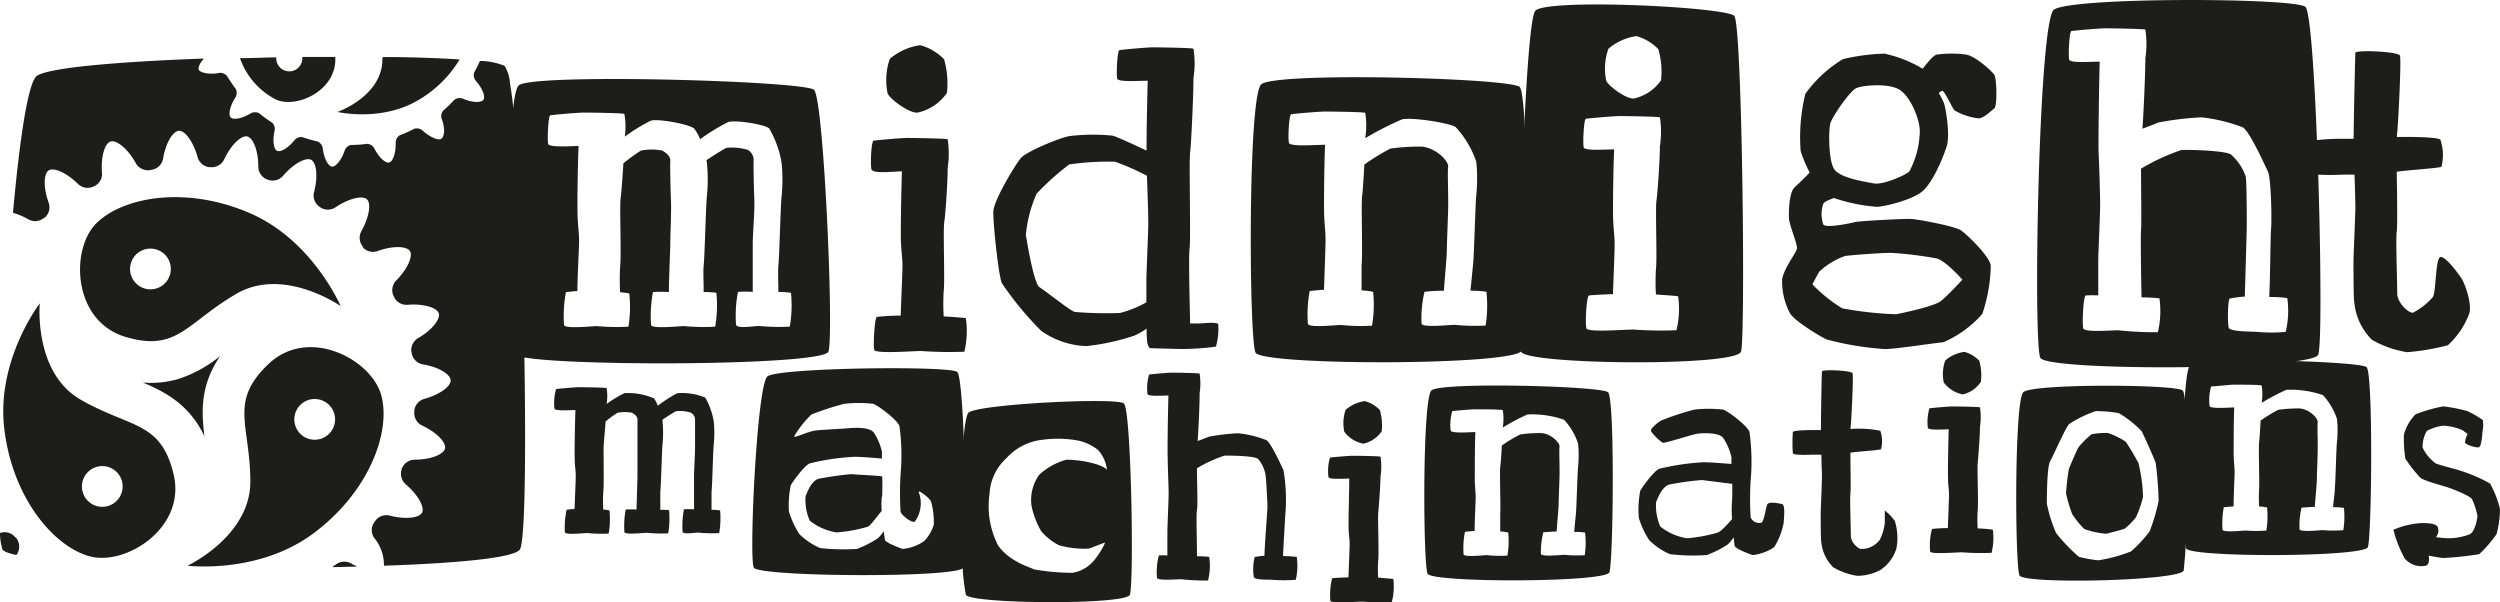
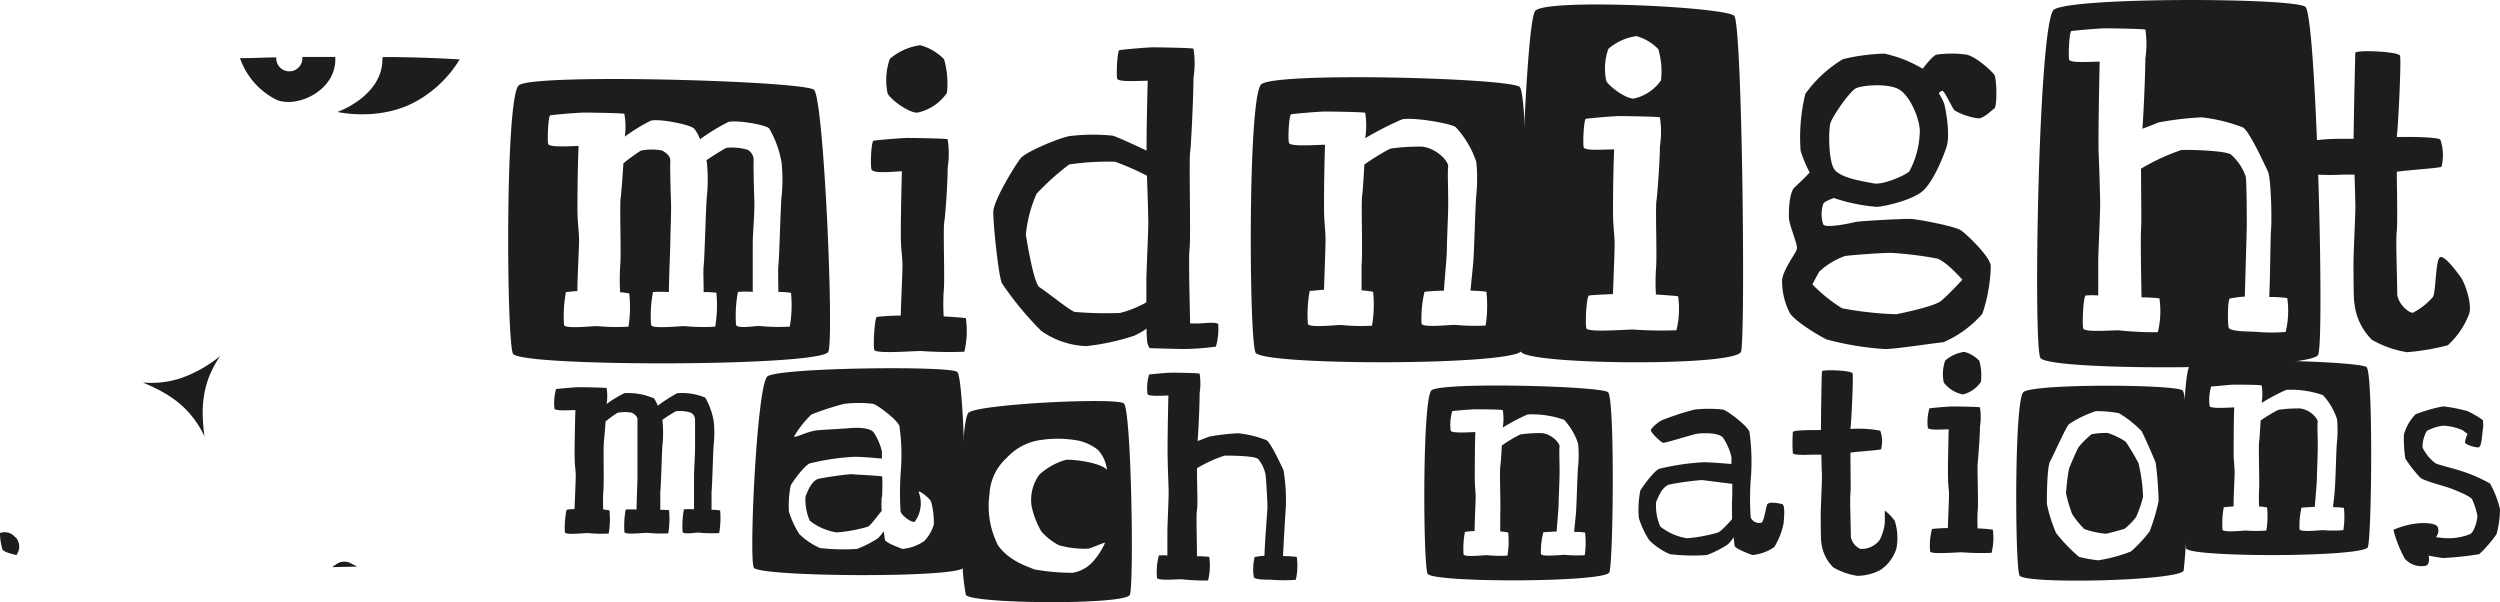
<svg xmlns="http://www.w3.org/2000/svg" viewBox="0 0 314.25 75.73">
  <defs>
    <style>.cls-1{fill:#1d1d1b;}</style>
  </defs>
  <g id="Layer_2" data-name="Layer 2">
    <g id="Layer_1-2" data-name="Layer 1">
      <path class="cls-1" d="M121.41,40c-.14-.05-1.46-.15-2.79-.23a27.58,27.58,0,0,1,0-3.15c.17-1.32-.09-7.69.07-8.67s.44-5.15.43-6.83a11.88,11.88,0,0,0,0-3.62c-.26-.1-4.42-.16-5.08-.16s-3.7.26-4.21.34c-.32,0-.44,3-.29,3.59s2.55.31,3.83.26c-.08,2.57-.18,7.85-.12,8.94.07,1.44.19,2,.19,3,0,.84-.17,4.45-.22,6.2-1.35,0-2.73.12-3,.17s-.48,3.56-.33,4.13,5.37.1,6,.16a49.93,49.93,0,0,0,5.33.08A11.32,11.32,0,0,0,121.41,40Z" />
      <path class="cls-1" d="M250.69,9.41c-.3-.47-2.38-2.35-3.51-2.54a13.16,13.16,0,0,0-3.76,0c-.41.11-1.2,1.07-1.74,1.77a16,16,0,0,0-4.81-1.9,25.3,25.3,0,0,0-5.2.69,15.82,15.82,0,0,0-4.74,4.37,23,23,0,0,0-.59,7.17,16.64,16.64,0,0,0,1.14,2.72c-.57.59-1.44,1.45-1.88,1.84-.69.6-.77,2.93-.73,3.87s1.12,3.32,1,3.88-1.65,2.45-1.86,3.87a8.67,8.67,0,0,0,.94,4.13c.39.9,3.58,2.89,4.69,3.4a37.88,37.88,0,0,0,7.33,1.2c1.24,0,6.62-.82,7.31-.86a13.66,13.66,0,0,0,4.9-3.57,20,20,0,0,0,1.06-6c0-1.09-3-4-3.77-4.51s-5.37-1.38-6.28-1.42-6.5.26-7,.39-3.63.82-4,.31a4,4,0,0,1,0-2.61c.11-.24.8-.53,1.33-.72A22,22,0,0,0,235.93,26c1.17-.07,4.52-.9,5.77-2s2.54-4.14,3-5.6-.13-4.86-.35-5.46a10.21,10.21,0,0,0-.64-1.23c.15-.17.33-.32.47-.28.3.08,1.21,2.15,1.51,2.45a8,8,0,0,0,3,1c.69,0,1.63-1,2-1.25S251,9.89,250.69,9.41ZM231.92,32.18c.87-.13,5-.43,5.9-.39a47.13,47.13,0,0,1,5.68.71c1.19.39,3.17,2.66,3.17,2.66s-1.84,2-2.7,2.68-4.78,1.49-5.59,1.66a43.65,43.65,0,0,1-6.83-.75,19.26,19.26,0,0,1-3.73-3s.5-1,.88-1.62A9.23,9.23,0,0,1,231.92,32.18ZM240,21.55c-.52.5-3.32,1.73-4.48,1.5s-4.3-.66-5-1.85-.67-4.86-.45-5.68,2.43-4.06,3.26-4.44,4.13-.65,5.46.21,2.45,3.5,2.53,5.09A11.08,11.08,0,0,1,240,21.55Z" />
      <path class="cls-1" d="M309.38,34.94c-.4-.57-1.89-2.64-2.58-2.64s-.57,4.48-1,5.05a8.49,8.49,0,0,1-2.47,1.95c-.46.12-1.9-1.06-2-2.35,0-2-.2-6.78-.06-7.84.1-.77.05-4.41,0-7.52,1-.18,5.34-.45,5.62-.63a5.92,5.92,0,0,0-.14-3.41c-.3-.3-3.47-.38-5.46-.32,0-.09,0-.18,0-.23.16-1,.57-9.47.39-10s-5.53-.76-5.62-.36c0,.24-.18,7.14-.21,10.81l-1.34,0a26.92,26.92,0,0,0-3.36.17c-.3.05-.5.12-.51.21a27.63,27.63,0,0,0,0,3.86c0,.13.29.21.67.26a27.39,27.39,0,0,0,3.12,0l1.53,0c.06,1.62.11,3.46.11,4.11,0,1-.25,6.26-.24,7.06s0,4.69.12,5a7.6,7.6,0,0,0,2.21,4.6,13,13,0,0,0,4.42,1.55,29.34,29.34,0,0,0,5.11-.87,10.21,10.21,0,0,0,2.7-4C310.76,38.06,309.78,35.52,309.38,34.94Z" />
      <path class="cls-1" d="M90.52,64.16a7.85,7.85,0,0,0-1.08-.08c0-.9,0-1.82,0-2.23.1-.91.19-5.32.28-6a14.49,14.49,0,0,0,0-2.87,9,9,0,0,0-1.07-3,7.47,7.47,0,0,0-3.53-.55A18.46,18.46,0,0,0,82.68,51a3.81,3.81,0,0,0-.47-.92,8.14,8.14,0,0,0-3.73-.66,15.45,15.45,0,0,0-2.23,1.36,6.14,6.14,0,0,0,0-2c-.17-.07-3-.11-3.47-.11s-2.53.18-2.88.24a6.13,6.13,0,0,0-.2,2.45c.08.31,1.75.21,2.63.18-.06,1.75-.13,5.36-.09,6.11,0,1,.13,1.37.13,2.08s-.11,3.08-.15,4.26c-.47,0-.88.07-1,.09A11.12,11.12,0,0,0,71,66.9c.08.4,2.62.07,2.92.11a17.24,17.24,0,0,0,2.59.06,10.52,10.52,0,0,0,.1-2.91,5.23,5.23,0,0,0-.78-.11,20.18,20.18,0,0,1,0-2.2c.12-.91,0-5.26.06-5.93,0-.36.16-1.72.23-2.94a13.34,13.34,0,0,1,1.5-1.09,4.8,4.8,0,0,1,1.85,0c.17.13.68.37.66.87,0,.21,0,2.45,0,3.43s0,2.83,0,3.54-.09,3.16-.12,4.32a10.29,10.29,0,0,0-1.36,0,11.17,11.17,0,0,0-.16,2.83c.07.39,2.61.06,2.91.1a17.34,17.34,0,0,0,2.6.06,11.34,11.34,0,0,0,.1-2.91A8.08,8.08,0,0,0,83,64.09c0-.9,0-1.83,0-2.24.1-.91.2-5.32.28-6a14.49,14.49,0,0,0,0-2.87c0-.06,0-.15,0-.23.69-.47,1.54-1,1.7-1.06a4.47,4.47,0,0,1,1.85.18,1,1,0,0,1,.54.87c0,.21,0,2.45,0,3.43s-.13,3-.13,3.65,0,3.12,0,4.2a10.71,10.71,0,0,0-1.27,0,11.12,11.12,0,0,0-.17,2.82c.07.4,1.72.07,2,.11a17.34,17.34,0,0,0,2.6.06A10.92,10.92,0,0,0,90.52,64.16Z" />
      <path class="cls-1" d="M163,70a16.56,16.56,0,0,0-1.73-.1c.09-1.65.28-5.18.34-5.8a22.77,22.77,0,0,0-.27-5c-.28-.55-1.57-3.44-2.16-3.78a13.81,13.81,0,0,0-3.53-.86,27.36,27.36,0,0,0-3.72.44c-.19.09-.84.33-1.39.54.1-1.24.27-4.78.25-6a7.94,7.94,0,0,0,0-2.48c-.18-.07-3-.12-3.47-.12s-2.53.18-2.88.24a6,6,0,0,0-.2,2.45c.08.31,1.75.21,2.63.18-.06,2.12-.14,7.08-.09,7.86,0,1,.12,3.72.12,4.43s-.16,4.27-.16,4.82c0,.28,0,1.67,0,3a7.67,7.67,0,0,0-1.07,0,7.89,7.89,0,0,0-.23,2.82c.1.4,2.69.14,3.1.18a28.2,28.2,0,0,0,3.31.15A7.65,7.65,0,0,0,152,70a13.24,13.24,0,0,0-1.54-.08c0-2.16-.12-5.23,0-5.82s0-3.1,0-5.24a16.93,16.93,0,0,1,3.46-1.59c.62,0,3.76,0,4.23.43a4.22,4.22,0,0,1,.93,2c.08.51.24,3.54.24,4s-.33,4.37-.38,6.16a9.15,9.15,0,0,0-1.23.16,6.47,6.47,0,0,0-.11,2.51c.1.39,1.87.32,2.28.35a19.76,19.76,0,0,0,3,0A7.7,7.7,0,0,0,163,70Z" />
-       <path class="cls-1" d="M173.45,51.54a4.15,4.15,0,0,0-1.89-1.12,4.63,4.63,0,0,0-2.41,1.09,5.09,5.09,0,0,0-.17,2.76,3.9,3.9,0,0,0,2.39,1.5,3.82,3.82,0,0,0,2.31-1.55A7.13,7.13,0,0,0,173.45,51.54Zm1.69,21.23c-.09,0-1-.1-1.9-.16a15.43,15.43,0,0,1,0-2.15c.11-.9-.06-5.26,0-5.92s.29-3.52.29-4.67a7.87,7.87,0,0,0,0-2.47c-.17-.07-3-.11-3.47-.11s-2.52.17-2.88.23a6,6,0,0,0-.19,2.45c.08.31,1.74.21,2.61.18,0,1.75-.12,5.36-.08,6.11,0,1,.13,1.38.13,2.08s-.11,3-.15,4.24c-.92,0-1.86.08-2.05.11a8.23,8.23,0,0,0-.22,2.83c.1.39,3.67.07,4.08.11a34,34,0,0,0,3.64.05A7.7,7.7,0,0,0,175.14,72.77Z" />
-       <path class="cls-1" d="M224,63.36c-.48-.11-1.68-.35-1.86.06s-.38,2-.7,2.27a1.15,1.15,0,0,1-1.38-.65,35.68,35.68,0,0,1,.06-5.47,27.33,27.33,0,0,0-.21-5.27c-.24-.79-2.81-2.69-3.3-2.81a15.83,15.83,0,0,0-3.64,0,35.41,35.41,0,0,0-4.12,1.35c-.44.23-1.28.94-1.33,1.23s1.3,1.57,1.54,1.59c.45,0,3.79-1.09,4.35-1.15s2.73-.21,3.23.59a7.26,7.26,0,0,1,1,2.35c0,.09,0,.42,0,.87-.78-.06-2.44-.2-3.43-.22a30.6,30.6,0,0,0-5.62.82c-.67.24-2.11,2.24-2.41,2.77A12.48,12.48,0,0,0,206,65.1a11.18,11.18,0,0,0,1.32,2.82,8.52,8.52,0,0,0,2.59,1.74,24.82,24.82,0,0,0,4.64.11,13,13,0,0,0,2.65-1.35,5.53,5.53,0,0,0,.72-.88c.06.57.11,1,.13,1.08.09.36,1.8,1,2.24,1.15a5.78,5.78,0,0,0,2.73-1,8.86,8.86,0,0,0,1.19-3.06C224.21,65.32,224.47,63.48,224,63.36Zm-6.28,1.9c-.54.61-1.48,1.63-1.82,1.69a19.21,19.21,0,0,1-3.85.71,7.27,7.27,0,0,1-3.35-1.47,6.58,6.58,0,0,1-.53-3.09c.12-.18.68-2,1.74-2.21a37.89,37.89,0,0,1,4-.55l3.84.48c0,1,0,1.94-.05,2.34A16.36,16.36,0,0,0,217.72,65.26Z" />
+       <path class="cls-1" d="M224,63.36c-.48-.11-1.68-.35-1.86.06s-.38,2-.7,2.27a1.15,1.15,0,0,1-1.38-.65,35.68,35.68,0,0,1,.06-5.47,27.33,27.33,0,0,0-.21-5.27c-.24-.79-2.81-2.69-3.3-2.81a15.83,15.83,0,0,0-3.64,0,35.41,35.41,0,0,0-4.12,1.35c-.44.23-1.28.94-1.33,1.23s1.3,1.57,1.54,1.59c.45,0,3.79-1.09,4.35-1.15s2.73-.21,3.23.59a7.26,7.26,0,0,1,1,2.35c0,.09,0,.42,0,.87-.78-.06-2.44-.2-3.43-.22a30.6,30.6,0,0,0-5.62.82c-.67.24-2.11,2.24-2.41,2.77A12.48,12.48,0,0,0,206,65.1a11.18,11.18,0,0,0,1.32,2.82,8.52,8.52,0,0,0,2.59,1.74,24.82,24.82,0,0,0,4.64.11,13,13,0,0,0,2.65-1.35,5.53,5.53,0,0,0,.72-.88c.06.57.11,1,.13,1.08.09.36,1.8,1,2.24,1.15a5.78,5.78,0,0,0,2.73-1,8.86,8.86,0,0,0,1.19-3.06C224.21,65.32,224.47,63.48,224,63.36Zm-6.28,1.9c-.54.61-1.48,1.63-1.82,1.69a19.21,19.21,0,0,1-3.85.71,7.27,7.27,0,0,1-3.35-1.47,6.58,6.58,0,0,1-.53-3.09c.12-.18.68-2,1.74-2.21a37.89,37.89,0,0,1,4-.55l3.84.48c0,1,0,1.94-.05,2.34Z" />
      <path class="cls-1" d="M238.17,65.47a5.69,5.69,0,0,0-1.25-1.29s0,1,0,1.52a6.23,6.23,0,0,1-.63,2.15A2.83,2.83,0,0,1,234,69c-.32.08-1.3-.72-1.35-1.6,0-1.36-.14-4.64-.05-5.36.07-.53,0-3,0-5.14.67-.12,3.65-.31,3.85-.43a4,4,0,0,0-.1-2.33,14.43,14.43,0,0,0-3.74-.22c0-.06,0-.12,0-.15.11-.67.38-6.47.26-6.84s-3.78-.52-3.84-.25-.12,4.88-.14,7.38H228c-.47,0-2.6,0-2.64.26a19.38,19.38,0,0,0,0,2.64c.07.32,2.19.19,2.59.19l1,0c0,1.11.07,2.37.07,2.81,0,.71-.17,4.28-.16,4.83s0,3.2.08,3.39a5.15,5.15,0,0,0,1.51,3.14,8.58,8.58,0,0,0,3,1.06,6.23,6.23,0,0,0,2.94-.75,5,5,0,0,0,2-2.73A7.1,7.1,0,0,0,238.17,65.47Z" />
      <path class="cls-1" d="M248.8,45.35a4.07,4.07,0,0,0-1.88-1.12,4.63,4.63,0,0,0-2.41,1.09,5.18,5.18,0,0,0-.18,2.76,4,4,0,0,0,2.39,1.5A3.79,3.79,0,0,0,249,48,6.88,6.88,0,0,0,248.8,45.35Zm1.7,21.23a19.13,19.13,0,0,0-1.91-.16,19.28,19.28,0,0,1,0-2.15c.12-.9-.06-5.26,0-5.93s.3-3.52.29-4.66a7.93,7.93,0,0,0,0-2.48c-.18-.07-3-.11-3.47-.11s-2.53.18-2.88.24a6,6,0,0,0-.2,2.45c.08.31,1.74.21,2.62.18-.05,1.75-.12,5.36-.08,6.11,0,1,.12,1.37.12,2.08s-.11,3-.14,4.23c-.92,0-1.87.09-2,.12a8,8,0,0,0-.23,2.83c.1.39,3.67.06,4.08.1a31.59,31.59,0,0,0,3.64.06A7.71,7.71,0,0,0,250.5,66.58Z" />
      <path class="cls-1" d="M314.25,64A12.54,12.54,0,0,0,313,60.78a19.2,19.2,0,0,0-3.82-1.64c-.4-.14-2.51-.68-3-.88a5.33,5.33,0,0,1-1.66-2,3.94,3.94,0,0,1,.54-2.1,6.27,6.27,0,0,1,2-.65,6.73,6.73,0,0,1,2.53.59,6.7,6.7,0,0,0,.6.45,2.73,2.73,0,0,0-.34,1.08c.09.26,1.17.61,1.66.61s.48-1.82.6-2.37a3,3,0,0,0,0-.85.64.64,0,0,0,0-.2,12.17,12.17,0,0,0-1.94-1.14,19.94,19.94,0,0,0-3.06-.6,19.24,19.24,0,0,0-3.48,1,5.86,5.86,0,0,0-1.46,2.56,16.62,16.62,0,0,0,.18,3A16.78,16.78,0,0,0,304.19,60c.37.43,3.15,1.11,3.89,1.4s2.56,1,2.7,1.43a9.63,9.63,0,0,1,.63,2c0,.37-.28,1.91-.92,2.31a7.37,7.37,0,0,1-3,.51,12.07,12.07,0,0,1-2.91-.5,1,1,0,0,0-.21-.08l-2,.08a4,4,0,0,0,.11,1.9c.14.28,4,1.09,4.71,1.09a41.45,41.45,0,0,0,4.45-.48,15.54,15.54,0,0,0,2.17-2.51A12,12,0,0,0,314.25,64Z" />
      <path class="cls-1" d="M102.32,11.29c-1.17-1.06-31.7-2-36.55-.79a1.76,1.76,0,0,0-.55.22c-1.74,1.32-1.56,32.06-.74,33.74.14.28,1.28.5,3.1.69,9.24.92,36,.64,36.55-.95C104.85,42.31,103.56,12.41,102.32,11.29Zm-3,29.76a24.09,24.09,0,0,1-3.8-.07c-.43-.06-2.85.41-3-.16a15.86,15.86,0,0,1,.24-4.13,12.81,12.81,0,0,1,1.86,0V30.49c0-1,.26-3.92.2-5.35s-.13-4.72-.08-5A1.5,1.5,0,0,0,94,18.84a6.7,6.7,0,0,0-2.71-.25c-.23.11-1.47.85-2.49,1.55a2.45,2.45,0,0,1,.06.34,21.73,21.73,0,0,1,0,4.19c-.13,1-.27,7.43-.41,8.75-.07.6,0,2,0,3.29a12.16,12.16,0,0,1,1.6.09,16,16,0,0,1-.15,4.26A25.36,25.36,0,0,1,86.1,41c-.43-.06-4.16.41-4.26-.16a15.89,15.89,0,0,1,.24-4.13,16.37,16.37,0,0,1,2,0c0-1.7.18-5.46.18-6.32,0-1,.14-3.74.08-5.18s-.13-4.71-.08-5c0-.73-.72-1.09-1-1.28a6.82,6.82,0,0,0-2.7,0,22.84,22.84,0,0,0-2.2,1.6c-.11,1.79-.26,3.78-.34,4.31-.16,1,.1,7.35-.07,8.67a29,29,0,0,0,0,3.23,7.39,7.39,0,0,1,1.15.15A16,16,0,0,1,79,41.06,25.52,25.52,0,0,1,75.16,41c-.43-.06-4.16.41-4.26-.16a15.89,15.89,0,0,1,.24-4.13c.15,0,.74-.08,1.44-.13,0-1.73.21-5.39.21-6.24,0-1-.11-1.61-.18-3-.06-1.1,0-6.38.12-9-1.28.05-3.72.2-3.83-.26s0-3.54.28-3.59c.52-.08,3.56-.34,4.22-.34s4.82.06,5.08.16a9.14,9.14,0,0,1,.06,2.86,23.09,23.09,0,0,1,3.26-2c1-.29,5,.49,5.46,1A5.06,5.06,0,0,1,88,17.5a27.1,27.1,0,0,1,3.53-2.16c1-.29,4.7.32,5.16.81a12.72,12.72,0,0,1,1.56,4.33,21.74,21.74,0,0,1,0,4.19c-.13,1-.27,7.43-.41,8.75-.06.61,0,2,0,3.28a9.45,9.45,0,0,1,1.59.11A15.86,15.86,0,0,1,99.28,41.05Z" />
      <path class="cls-1" d="M191.75,18.34c-.12-4.07-.36-7.07-.73-7.41-1.24-1.12-30.4-1.91-32.46-.35-1.73,1.33-1.56,32.07-.74,33.74s32.73,1.65,33.45-.25a2.48,2.48,0,0,0,.09-.4C191.81,40.9,192,27.13,191.75,18.34Zm-5,22.58a25.52,25.52,0,0,1-3.81-.08c-.43-.06-4.15.41-4.25-.16a14.38,14.38,0,0,1,.37-4,23.63,23.63,0,0,1,2.44-.14c.09-1.43.37-4.29.37-5.15,0-1,.17-4.41.17-5.85,0-1.76-.1-4.31,0-4.62,0-.73-1.51-2.29-3.28-2.49a26.3,26.3,0,0,0-4,.25,29,29,0,0,0-3.26,2c-.09,1.7-.21,3.46-.28,3.95-.14,1,.09,7.35-.07,8.67,0,1.06,0,2.13,0,3.2a10.08,10.08,0,0,1,1.45.18,15.6,15.6,0,0,1-.14,4.26,25.36,25.36,0,0,1-3.8-.08c-.43-.06-4.16.41-4.26-.16a16.33,16.33,0,0,1,.23-4.13c.18,0,1-.1,1.8-.15.05-1.75.19-5.37.19-6.22,0-1-.1-1.61-.17-3.05-.05-1.1,0-6.38.11-8.94-.61-.06-4.4.31-4.54-.26s0-3.54.29-3.59c.51-.08,3.55-.34,4.21-.34s4.83.05,5.09.16a10.34,10.34,0,0,1,0,3.19A39.37,39.37,0,0,1,176.25,15c1.28-.29,6.18.49,6.75,1a12.11,12.11,0,0,1,2.57,4.34,21,21,0,0,1,0,4.19c-.12,1-.26,7.43-.41,8.75-.06.6-.19,1.95-.32,3.26a15.07,15.07,0,0,1,2,.13A15.94,15.94,0,0,1,186.74,40.92Z" />
      <path class="cls-1" d="M218,2c-1-1.12-23.39-2.23-25-.66-.6.57-1.14,8.27-1.51,17-.45,10.54-.64,22.58-.39,25.33a1.9,1.9,0,0,0,.09.53c.66,1.67,27.09,1.9,27.66,0S219,3.12,218,2ZM202.17,6.14a6.84,6.84,0,0,1,3.53-1.6,6.06,6.06,0,0,1,2.75,1.64,10,10,0,0,1,.34,3.92,5.65,5.65,0,0,1-3.38,2.28c-.91.13-3.11-1.47-3.5-2.2A7.51,7.51,0,0,1,202.17,6.14Zm8.56,35.37a49.71,49.71,0,0,1-5.32-.08c-.61-.06-5.83.41-6-.16s0-4.08.34-4.13,1.66-.12,3-.17c.06-1.76.21-5.36.21-6.2,0-1-.11-1.61-.18-3.05-.06-1.09,0-6.37.12-8.94-1.28,0-3.71.2-3.83-.26s0-3.54.29-3.59c.51-.08,3.55-.34,4.21-.34s4.82.06,5.08.16a11.94,11.94,0,0,1,0,3.63c0,1.67-.3,6-.43,6.82-.16,1,.1,7.35-.07,8.67a27.59,27.59,0,0,0,0,3.15c1.33.08,2.65.18,2.79.23A11.31,11.31,0,0,1,210.73,41.51Z" />
      <path class="cls-1" d="M291.4,21.92c0-1.46-.1-2.91-.16-4.33-.34-8.7-.87-16.25-1.45-16.73-1.38-1.15-29.32-1.25-31.61.35-1.94,1.36-2.63,42-1.71,43.77.49.92,10.19,1.3,19.24,1.16a116.86,116.86,0,0,0,13.07-.76c1.53-.22,2.5-.48,2.62-.8C291.81,43.59,291.74,32.63,291.4,21.92Zm-17.21-3.06a26.1,26.1,0,0,0-5.06,2.34c0,3.14.07,6.89,0,7.67s0,5.36.06,8.51a21.2,21.2,0,0,1,2.25.12,11.32,11.32,0,0,1-.2,4.26,43.63,43.63,0,0,1-4.85-.23c-.6-.06-4.39.31-4.53-.26s0-4.08.33-4.13a10.16,10.16,0,0,1,1.56,0c0-1.91,0-3.93,0-4.34,0-.81.24-6,.24-7.06s-.12-5.05-.19-6.48c-.06-1.14.05-8.4.13-11.51-1.28,0-3.73.2-3.84-.26s0-3.53.29-3.59c.51-.08,3.56-.34,4.22-.34s4.81.06,5.07.16a11.94,11.94,0,0,1,0,3.63c0,1.84-.22,7-.37,8.83.81-.3,1.75-.66,2-.78a38.45,38.45,0,0,1,5.44-.65,20.64,20.64,0,0,1,5.18,1.26c.86.49,2.75,4.72,3.15,5.53s.52,6.08.4,7.29c-.08.91-.1,6.08-.23,8.5a15.64,15.64,0,0,1,2.27.14,11.28,11.28,0,0,1-.2,4.25h0a20,20,0,0,1-3.55,0c-.6-.06-3.46,0-3.61-.53s-.15-3.61.16-3.67a16.11,16.11,0,0,1,1.86-.24c.08-2.61.25-8.48.25-9,0-.69,0-5.34-.13-6.09a6.6,6.6,0,0,0-1.86-2.77C279.7,18.92,275.11,18.8,274.19,18.86Z" />
      <path class="cls-1" d="M110.84,62.42c0-.4.06-1.54,0-2.54-1-.13-3.56-.23-3.84-.28-1.33.12-2.66.31-4,.56-1.06.18-1.62,2-1.74,2.21a6.43,6.43,0,0,0,.53,3.08,7.17,7.17,0,0,0,3.35,1.47,18.56,18.56,0,0,0,3.85-.7c.34-.06,1.26-1.39,1.79-2A12,12,0,0,1,110.84,62.42Zm0,0c0-.4.06-1.54,0-2.54-1-.13-3.56-.23-3.84-.28-1.33.12-2.66.31-4,.56-1.06.18-1.62,2-1.74,2.21a6.43,6.43,0,0,0,.53,3.08,7.17,7.17,0,0,0,3.35,1.47,18.56,18.56,0,0,0,3.85-.7c.34-.06,1.26-1.39,1.79-2A12,12,0,0,1,110.84,62.42Zm0,0c0-.4.06-1.54,0-2.54-1-.13-3.56-.23-3.84-.28-1.33.12-2.66.31-4,.56-1.06.18-1.62,2-1.74,2.21a6.43,6.43,0,0,0,.53,3.08,7.17,7.17,0,0,0,3.35,1.47,18.56,18.56,0,0,0,3.85-.7c.34-.06,1.26-1.39,1.79-2A12,12,0,0,1,110.84,62.42Zm0,0c0-.4.06-1.54,0-2.54-1-.13-3.56-.23-3.84-.28-1.33.12-2.66.31-4,.56-1.06.18-1.62,2-1.74,2.21a6.43,6.43,0,0,0,.53,3.08,7.17,7.17,0,0,0,3.35,1.47,18.56,18.56,0,0,0,3.85-.7c.34-.06,1.26-1.39,1.79-2A12,12,0,0,1,110.84,62.42Zm0,0c0-.4.06-1.54,0-2.54-1-.13-3.56-.23-3.84-.28-1.33.12-2.66.31-4,.56-1.06.18-1.62,2-1.74,2.21a6.43,6.43,0,0,0,.53,3.08,7.17,7.17,0,0,0,3.35,1.47,18.56,18.56,0,0,0,3.85-.7c.34-.06,1.26-1.39,1.79-2A12,12,0,0,1,110.84,62.42Zm0,0c0-.4.06-1.54,0-2.54-1-.13-3.56-.23-3.84-.28-1.33.12-2.66.31-4,.56-1.06.18-1.62,2-1.74,2.21a6.43,6.43,0,0,0,.53,3.08,7.17,7.17,0,0,0,3.35,1.47,18.56,18.56,0,0,0,3.85-.7c.34-.06,1.26-1.39,1.79-2A12,12,0,0,1,110.84,62.42Zm0,0c0-.4.06-1.54,0-2.54-1-.13-3.56-.23-3.84-.28-1.33.12-2.66.31-4,.56-1.06.18-1.62,2-1.74,2.21a6.43,6.43,0,0,0,.53,3.08,7.17,7.17,0,0,0,3.35,1.47,18.56,18.56,0,0,0,3.85-.7c.34-.06,1.26-1.39,1.79-2A12,12,0,0,1,110.84,62.42Zm0,0c0-.4.06-1.54,0-2.54-1-.13-3.56-.23-3.84-.28-1.33.12-2.66.31-4,.56-1.06.18-1.62,2-1.74,2.21a6.43,6.43,0,0,0,.53,3.08,7.17,7.17,0,0,0,3.35,1.47,18.56,18.56,0,0,0,3.85-.7c.34-.06,1.26-1.39,1.79-2A12,12,0,0,1,110.84,62.42Zm0,0c0-.4.06-1.54,0-2.54-1-.13-3.56-.23-3.84-.28-1.33.12-2.66.31-4,.56-1.06.18-1.62,2-1.74,2.21a6.43,6.43,0,0,0,.53,3.08,7.17,7.17,0,0,0,3.35,1.47,18.56,18.56,0,0,0,3.85-.7c.34-.06,1.26-1.39,1.79-2A12,12,0,0,1,110.84,62.42Zm0,0c0-.4.06-1.54,0-2.54-1-.13-3.56-.23-3.84-.28-1.33.12-2.66.31-4,.56-1.06.18-1.62,2-1.74,2.21a6.43,6.43,0,0,0,.53,3.08,7.17,7.17,0,0,0,3.35,1.47,18.56,18.56,0,0,0,3.85-.7c.34-.06,1.26-1.39,1.79-2A12,12,0,0,1,110.84,62.42Zm10.4-4.54h0c-.15-5.54-.47-10.77-.92-11.13-.94-.79-22.27-.55-23.84.55-1.33.92-2.35,22.87-1.73,24.05s25.8,1.33,26.35,0a7.07,7.07,0,0,0,.17-1.51v0C121.39,67.38,121.38,62.51,121.24,57.88Zm-3.86,8.05A5.12,5.12,0,0,1,116.19,68a5.7,5.7,0,0,1-2.73,1c-.44-.15-2.15-.79-2.23-1.15,0-.1-.08-.52-.14-1.08a6,6,0,0,1-.72.88A13.69,13.69,0,0,1,107.73,69a26.74,26.74,0,0,1-4.65-.11,8.84,8.84,0,0,1-2.59-1.74,11.4,11.4,0,0,1-1.32-2.83A12.48,12.48,0,0,1,99.4,61c.3-.53,1.74-2.53,2.42-2.76a29.55,29.55,0,0,1,5.61-.82c1,0,2.65.16,3.43.22,0-.45,0-.78,0-.87a7.31,7.31,0,0,0-1-2.36c-.5-.79-2.67-.64-3.23-.58s-3.78.21-4.23.3c-1.21.24-2.62,1-2.57.71A12.64,12.64,0,0,1,102,52.1a34.75,34.75,0,0,1,4.12-1.34,15.83,15.83,0,0,1,3.64,0c.49.12,3.06,2,3.3,2.81a26.52,26.52,0,0,1,.2,5.27,38.4,38.4,0,0,0-.06,5.47c.15.52,1.48,1.49,1.8,1.25a3.92,3.92,0,0,0,.49-3.68c-.14-.42,1.4.73,1.55,1.19A9.7,9.7,0,0,1,117.38,65.93Zm-6.49-6.05c-1-.13-3.56-.23-3.84-.28-1.33.12-2.66.31-4,.56-1.06.18-1.62,2-1.74,2.21a6.43,6.43,0,0,0,.53,3.08,7.17,7.17,0,0,0,3.35,1.47,18.56,18.56,0,0,0,3.85-.7c.34-.06,1.26-1.39,1.79-2a12,12,0,0,1,0-1.8C110.89,62,110.9,60.88,110.89,59.88Zm0,2.54c0-.4.06-1.54,0-2.54-1-.13-3.56-.23-3.84-.28-1.33.12-2.66.31-4,.56-1.06.18-1.62,2-1.74,2.21a6.43,6.43,0,0,0,.53,3.08,7.17,7.17,0,0,0,3.35,1.47,18.56,18.56,0,0,0,3.85-.7c.34-.06,1.26-1.39,1.79-2A12,12,0,0,1,110.84,62.42Zm0,0c0-.4.06-1.54,0-2.54-1-.13-3.56-.23-3.84-.28-1.33.12-2.66.31-4,.56-1.06.18-1.62,2-1.74,2.21a6.43,6.43,0,0,0,.53,3.08,7.17,7.17,0,0,0,3.35,1.47,18.56,18.56,0,0,0,3.85-.7c.34-.06,1.26-1.39,1.79-2A12,12,0,0,1,110.84,62.42Zm0,0c0-.4.06-1.54,0-2.54-1-.13-3.56-.23-3.84-.28-1.33.12-2.66.31-4,.56-1.06.18-1.62,2-1.74,2.21a6.43,6.43,0,0,0,.53,3.08,7.17,7.17,0,0,0,3.35,1.47,18.56,18.56,0,0,0,3.85-.7c.34-.06,1.26-1.39,1.79-2A12,12,0,0,1,110.84,62.42Zm0,0c0-.4.06-1.54,0-2.54-1-.13-3.56-.23-3.84-.28-1.33.12-2.66.31-4,.56-1.06.18-1.62,2-1.74,2.21a6.43,6.43,0,0,0,.53,3.08,7.17,7.17,0,0,0,3.35,1.47,18.56,18.56,0,0,0,3.85-.7c.34-.06,1.26-1.39,1.79-2A12,12,0,0,1,110.84,62.42Zm0,0c0-.4.06-1.54,0-2.54-1-.13-3.56-.23-3.84-.28-1.33.12-2.66.31-4,.56-1.06.18-1.62,2-1.74,2.21a6.43,6.43,0,0,0,.53,3.08,7.17,7.17,0,0,0,3.35,1.47,18.56,18.56,0,0,0,3.85-.7c.34-.06,1.26-1.39,1.79-2A12,12,0,0,1,110.84,62.42Zm0,0c0-.4.06-1.54,0-2.54-1-.13-3.56-.23-3.84-.28-1.33.12-2.66.31-4,.56-1.06.18-1.62,2-1.74,2.21a6.43,6.43,0,0,0,.53,3.08,7.17,7.17,0,0,0,3.35,1.47,18.56,18.56,0,0,0,3.85-.7c.34-.06,1.26-1.39,1.79-2A12,12,0,0,1,110.84,62.42Zm0,0c0-.4.06-1.54,0-2.54-1-.13-3.56-.23-3.84-.28-1.33.12-2.66.31-4,.56-1.06.18-1.62,2-1.74,2.21a6.43,6.43,0,0,0,.53,3.08,7.17,7.17,0,0,0,3.35,1.47,18.56,18.56,0,0,0,3.85-.7c.34-.06,1.26-1.39,1.79-2A12,12,0,0,1,110.84,62.42Zm0,0c0-.4.06-1.54,0-2.54-1-.13-3.56-.23-3.84-.28-1.33.12-2.66.31-4,.56-1.06.18-1.62,2-1.74,2.21a6.43,6.43,0,0,0,.53,3.08,7.17,7.17,0,0,0,3.35,1.47,18.56,18.56,0,0,0,3.85-.7c.34-.06,1.26-1.39,1.79-2A12,12,0,0,1,110.84,62.42Z" />
      <path class="cls-1" d="M2,67.58a1.74,1.74,0,0,1,.18,2l-.11.19c-1-.22-1.62-.45-1.76-.71A7.14,7.14,0,0,1,0,67H0a1.71,1.71,0,0,1,1.86.47l0,0,.06.07v0Z" />
-       <path class="cls-1" d="M21.83,59.65c-1.59-6.73-5.39-5.81-11.66-9.39C4.19,46.84,5,38.13,5,38.13S-.5,45.28.54,53.92s6.16,14.74,10.7,16S23.41,66.37,21.83,59.65Zm-8.2,3.94a2.56,2.56,0,1,1,1.67-3.21A2.57,2.57,0,0,1,13.63,63.59Z" />
      <path class="cls-1" d="M25.7,54.84c-1.91-4-4.9-5.55-7.75-6.76a12,12,0,0,0,4.68-.51,16.37,16.37,0,0,0,5.05-2.82C25.16,48.41,25.31,51.77,25.7,54.84Z" />
-       <path class="cls-1" d="M31.33,26.76c-8-3.43-15.85-2-19.19,1.28s-3,12.3,3.58,14.29,7.72-1.77,14-5.4c5.89-3.43,12.94,1.44,13.11,1.55C42.74,38.35,39.26,30.15,31.33,26.76Zm-9.92,7.6a2.56,2.56,0,1,1-1.95-3.05A2.55,2.55,0,0,1,21.41,34.36Z" />
      <path class="cls-1" d="M44.09,70.8a9.25,9.25,0,0,0,.83.42l-3.11.07a1.14,1.14,0,0,1,.15-.17l.07-.06.07,0a0,0,0,0,1,0,0h0A1.74,1.74,0,0,1,44.09,70.8Z" />
-       <path class="cls-1" d="M47.94,49.74c-1.19-4.55-9.14-8.77-14.17-4s-2.33,7.57-2.3,14.79c0,6.89-7.9,10.58-7.9,10.58S32.49,72.22,39.46,67,49.14,54.29,47.94,49.74Zm-6.5,4.71a2.56,2.56,0,1,1-.15-3.62A2.56,2.56,0,0,1,41.44,54.45Z" />
      <path class="cls-1" d="M30.17,7.31c1.51,0,3-.08,4.56-.1a1.33,1.33,0,0,0,0,.28A1.61,1.61,0,0,0,38,7.16l4.14,0c.26,4.11-4.64,6.45-7.33,5.41A9.21,9.21,0,0,1,30.17,7.31Z" />
      <path class="cls-1" d="M42.42,14.07s5.21-1.8,5.63-6.12q0-.41.06-.78c3.73,0,7.06.14,9.67.3a14.78,14.78,0,0,1-5.14,5.08C47.94,15.37,42.42,14.07,42.42,14.07Z" />
-       <path class="cls-1" d="M65.39,69c-.45,1.1-7.66,1.79-17.13,2.11A5.31,5.31,0,0,0,47,67.57,1.74,1.74,0,0,1,47,65.71h0l0,0,.13-.18h0A1.73,1.73,0,0,1,49,64.81c2,.52,3.71.29,4.05-.37s-.45-2.18-2-3.52A1.75,1.75,0,0,1,50.49,59h0c0-.08,0-.15.08-.22v0a1.73,1.73,0,0,1,1.56-1c2.06,0,3.65-.68,3.81-1.41s-1-2-2.86-2.87a1.72,1.72,0,0,1-1-1.72v-.12a.22.22,0,0,0,0-.08,1.74,1.74,0,0,1,1.25-1.44c2-.55,3.35-1.6,3.32-2.34s-1.48-1.67-3.51-2a1.74,1.74,0,0,1-1.39-1.4s0,0,0,0v0a2,2,0,0,0-.05-.26h0a1.75,1.75,0,0,1,.85-1.64c1.78-1,2.83-2.42,2.6-3.12s-1.86-1.23-3.92-1.07a1.73,1.73,0,0,1-1.64-.86h0l-.1-.21v0a1.73,1.73,0,0,1,.33-2c1.45-1.47,2.1-3.06,1.71-3.68s-2.12-.71-4.07,0a1.73,1.73,0,0,1-1.83-.44L45.61,31l0,0,0,0h0a1.72,1.72,0,0,1-.18-1.95c1-1.8,1.24-3.5.69-4s-2.23-.14-3.93,1a1.75,1.75,0,0,1-1.83.08h0l0,0-.2-.14v0h0a1.73,1.73,0,0,1-.74-1.42,1.54,1.54,0,0,1,.06-.43c.52-2,.29-3.71-.37-4.05s-2.18.45-3.52,2a1.74,1.74,0,0,1-1.9.51h0l-.22-.08h0a1.76,1.76,0,0,1-1-1.56c0-2.06-.67-3.65-1.4-3.81s-2,1-2.88,2.86a1.72,1.72,0,0,1-1.71,1h-.2a1.74,1.74,0,0,1-1.44-1.25c-.55-2-1.6-3.35-2.34-3.32s-1.67,1.48-2,3.51a1.73,1.73,0,0,1-1.41,1.39h0v0l-.25.05h0A1.78,1.78,0,0,1,17,20.39c-1-1.78-2.41-2.83-3.11-2.6s-1.23,1.86-1.07,3.92a1.71,1.71,0,0,1-.86,1.64h0l-.21.1h0a1.74,1.74,0,0,1-1.95-.33c-1.47-1.45-3.06-2.1-3.68-1.7s-.71,2.11,0,4.06a1.73,1.73,0,0,1-.44,1.83l-.08.07-.06,0,0,0h0a1.74,1.74,0,0,1-2,.18,8.38,8.38,0,0,0-1.91-.81c.83-9.16,1.89-16.4,3-17.21,1.52-1.06,10.51-1.8,21-2.18-.52.58-.76,1.13-.63,1.43s1.26.64,2.53.38a1.11,1.11,0,0,1,1,.37h0c.34.56.71,1.11,1.1,1.63a1.09,1.09,0,0,1-.05,1.1c-.7,1.09-.9,2.16-.58,2.49s1.4.17,2.51-.51a1.11,1.11,0,0,1,1.09,0,17,17,0,0,0,1.61,1.17h0a1.1,1.1,0,0,1,.31,1c-.29,1.27-.12,2.34.31,2.54s1.36-.32,2.18-1.33a1.1,1.1,0,0,1,1-.39,19.55,19.55,0,0,0,1.89.54h0a1.08,1.08,0,0,1,.67.87c.16,1.29.69,2.24,1.15,2.29s1.18-.77,1.6-2a1.09,1.09,0,0,1,.82-.72,14.68,14.68,0,0,0,2-.14,1.1,1.1,0,0,1,.92.59c.59,1.16,1.41,1.87,1.86,1.76s.84-1.13.82-2.43a1.08,1.08,0,0,1,.52-1,14.55,14.55,0,0,0,1.8-.81h0a1.1,1.1,0,0,1,1.08.24c1,.88,2,1.27,2.35,1S56,16.23,55.54,15a1.09,1.09,0,0,1,.17-1.09h0a18,18,0,0,0,1.4-1.36h0a1.12,1.12,0,0,1,1.09-.14c1.2.51,2.28.52,2.56.14s-.08-1.4-.94-2.38a1.09,1.09,0,0,1-.21-1.07q.39-.7.72-1.44a8.32,8.32,0,0,1,3.1.62,4.92,4.92,0,0,1,.68,2.22c1,5.69,1.6,21.06,1.81,34.65C66.11,57.09,66,67.64,65.39,69Z" />
      <path class="cls-1" d="M141.27,50.71c-.94-.77-17.92.06-19.48,1.13-.44.31-.69,2.79-.82,6h0c-.14,3.71-.1,8.42,0,11.93v0a25.91,25.91,0,0,0,.44,5c.62,1.15,20.07,1.3,20.61,0S142.21,51.47,141.27,50.71Zm-11.58,13a10.51,10.51,0,0,0,1.2,3.08,7.65,7.65,0,0,0,2.2,1.74,11.68,11.68,0,0,0,3.76.43c.64-.19,1.91-.77,2.06-.74a9.24,9.24,0,0,1-1.45,2.29A4.4,4.4,0,0,1,134.81,72a27,27,0,0,1-4.87-.44c-.27-.21-3-.88-4.48-3a10.85,10.85,0,0,1-1.07-6.52,6.5,6.5,0,0,1,2.13-4.46,7.09,7.09,0,0,1,4.36-2.28,14.2,14.2,0,0,1,4.69.09A6.13,6.13,0,0,1,138,56.54a4.36,4.36,0,0,1,1.14,2.5c-.91-.93-4.28-1.32-5.15-1.24a8.24,8.24,0,0,0-3.36,1.88A5.41,5.41,0,0,0,129.69,63.75Z" />
      <path class="cls-1" d="M202.13,49.3c-.85-.77-20.77-1.31-22.18-.24-1.18.9-1.07,21.91-.5,23.06s22.36,1.12,22.85-.18S203,50.06,202.13,49.3ZM199.2,69.79a17.23,17.23,0,0,1-2.59-.05c-.3,0-2.84.28-2.92-.11A10,10,0,0,1,194,66.9c.14,0,1-.07,1.67-.09.06-1,.25-2.93.25-3.51s.12-3,.12-4c0-1.2-.07-2.95,0-3.16,0-.5-1-1.57-2.24-1.7a17.46,17.46,0,0,0-2.71.17A18.55,18.55,0,0,0,188.78,56c-.06,1.16-.14,2.36-.2,2.69-.09.67.07,5,0,5.93,0,.73,0,1.46,0,2.18a8.12,8.12,0,0,1,1,.13,10.51,10.51,0,0,1-.1,2.91,16,16,0,0,1-2.59-.06c-.3,0-2.85.29-2.92-.1a11.09,11.09,0,0,1,.17-2.82,11.16,11.16,0,0,1,1.22-.11c0-1.19.13-3.67.13-4.25s-.07-1.1-.11-2.08c0-.75,0-4.36.07-6.11-.41,0-3,.21-3.1-.18a6,6,0,0,1,.2-2.45c.35-.06,2.43-.23,2.88-.23s3.29,0,3.47.11a6.93,6.93,0,0,1,0,2.18A26.81,26.81,0,0,1,192,52.1a12,12,0,0,1,4.61.67,8.18,8.18,0,0,1,1.76,3,15.18,15.18,0,0,1,0,2.86c-.09.67-.19,5.08-.28,6-.05.41-.13,1.33-.22,2.23a9,9,0,0,1,1.37.08A10.51,10.51,0,0,1,199.2,69.79Z" />
      <path class="cls-1" d="M268.81,58.24a30.68,30.68,0,0,0-1.61-2.71,9.08,9.08,0,0,0-2.28-1.11,10.73,10.73,0,0,0-2,.16,10.15,10.15,0,0,0-1.67,1.67c-.21.37-1.09,2.39-1.2,2.75a29.54,29.54,0,0,0-.35,3,17,17,0,0,0,.77,2.61A11,11,0,0,0,262,66.5a10.84,10.84,0,0,0,2.71.59c.15,0,2.07-.52,2.35-.63A7.92,7.92,0,0,0,268.5,65a13.58,13.58,0,0,0,.88-2.56A20.28,20.28,0,0,0,268.81,58.24Zm0,0a30.68,30.68,0,0,0-1.61-2.71,9.08,9.08,0,0,0-2.28-1.11,10.73,10.73,0,0,0-2,.16,10.15,10.15,0,0,0-1.67,1.67c-.21.37-1.09,2.39-1.2,2.75a29.54,29.54,0,0,0-.35,3,17,17,0,0,0,.77,2.61A11,11,0,0,0,262,66.5a10.84,10.84,0,0,0,2.71.59c.15,0,2.07-.52,2.35-.63A7.92,7.92,0,0,0,268.5,65a13.58,13.58,0,0,0,.88-2.56A20.28,20.28,0,0,0,268.81,58.24Zm0,0a30.68,30.68,0,0,0-1.61-2.71,9.08,9.08,0,0,0-2.28-1.11,10.73,10.73,0,0,0-2,.16,10.15,10.15,0,0,0-1.67,1.67c-.21.37-1.09,2.39-1.2,2.75a29.54,29.54,0,0,0-.35,3,17,17,0,0,0,.77,2.61A11,11,0,0,0,262,66.5a10.84,10.84,0,0,0,2.71.59c.15,0,2.07-.52,2.35-.63A7.92,7.92,0,0,0,268.5,65a13.58,13.58,0,0,0,.88-2.56A20.28,20.28,0,0,0,268.81,58.24Zm0,0a30.68,30.68,0,0,0-1.61-2.71,9.08,9.08,0,0,0-2.28-1.11,10.73,10.73,0,0,0-2,.16,10.15,10.15,0,0,0-1.67,1.67c-.21.37-1.09,2.39-1.2,2.75a29.54,29.54,0,0,0-.35,3,17,17,0,0,0,.77,2.61A11,11,0,0,0,262,66.5a10.84,10.84,0,0,0,2.71.59c.15,0,2.07-.52,2.35-.63A7.92,7.92,0,0,0,268.5,65a13.58,13.58,0,0,0,.88-2.56A20.28,20.28,0,0,0,268.81,58.24Zm0,0a30.68,30.68,0,0,0-1.61-2.71,9.08,9.08,0,0,0-2.28-1.11,10.73,10.73,0,0,0-2,.16,10.15,10.15,0,0,0-1.67,1.67c-.21.37-1.09,2.39-1.2,2.75a29.54,29.54,0,0,0-.35,3,17,17,0,0,0,.77,2.61A11,11,0,0,0,262,66.5a10.84,10.84,0,0,0,2.71.59c.15,0,2.07-.52,2.35-.63A7.92,7.92,0,0,0,268.5,65a13.58,13.58,0,0,0,.88-2.56A20.28,20.28,0,0,0,268.81,58.24Zm0,0a30.68,30.68,0,0,0-1.61-2.71,9.08,9.08,0,0,0-2.28-1.11,10.73,10.73,0,0,0-2,.16,10.15,10.15,0,0,0-1.67,1.67c-.21.37-1.09,2.39-1.2,2.75a29.54,29.54,0,0,0-.35,3,17,17,0,0,0,.77,2.61A11,11,0,0,0,262,66.5a10.84,10.84,0,0,0,2.71.59c.15,0,2.07-.52,2.35-.63A7.92,7.92,0,0,0,268.5,65a13.58,13.58,0,0,0,.88-2.56A20.28,20.28,0,0,0,268.81,58.24Zm0,0a30.68,30.68,0,0,0-1.61-2.71,9.08,9.08,0,0,0-2.28-1.11,10.73,10.73,0,0,0-2,.16,10.15,10.15,0,0,0-1.67,1.67c-.21.37-1.09,2.39-1.2,2.75a29.54,29.54,0,0,0-.35,3,17,17,0,0,0,.77,2.61A11,11,0,0,0,262,66.5a10.84,10.84,0,0,0,2.71.59c.15,0,2.07-.52,2.35-.63A7.92,7.92,0,0,0,268.5,65a13.58,13.58,0,0,0,.88-2.56A20.28,20.28,0,0,0,268.81,58.24Zm0,0a30.68,30.68,0,0,0-1.61-2.71,9.08,9.08,0,0,0-2.28-1.11,10.73,10.73,0,0,0-2,.16,10.15,10.15,0,0,0-1.67,1.67c-.21.37-1.09,2.39-1.2,2.75a29.54,29.54,0,0,0-.35,3,17,17,0,0,0,.77,2.61A11,11,0,0,0,262,66.5a10.84,10.84,0,0,0,2.71.59c.15,0,2.07-.52,2.35-.63A7.92,7.92,0,0,0,268.5,65a13.58,13.58,0,0,0,.88-2.56A20.28,20.28,0,0,0,268.81,58.24Zm0,0a30.68,30.68,0,0,0-1.61-2.71,9.08,9.08,0,0,0-2.28-1.11,10.73,10.73,0,0,0-2,.16,10.15,10.15,0,0,0-1.67,1.67c-.21.37-1.09,2.39-1.2,2.75a29.54,29.54,0,0,0-.35,3,17,17,0,0,0,.77,2.61A11,11,0,0,0,262,66.5a10.84,10.84,0,0,0,2.71.59c.15,0,2.07-.52,2.35-.63A7.92,7.92,0,0,0,268.5,65a13.58,13.58,0,0,0,.88-2.56A20.28,20.28,0,0,0,268.81,58.24Zm0,0a30.68,30.68,0,0,0-1.61-2.71,9.08,9.08,0,0,0-2.28-1.11,10.73,10.73,0,0,0-2,.16,10.15,10.15,0,0,0-1.67,1.67c-.21.37-1.09,2.39-1.2,2.75a29.54,29.54,0,0,0-.35,3,17,17,0,0,0,.77,2.61A11,11,0,0,0,262,66.5a10.84,10.84,0,0,0,2.71.59c.15,0,2.07-.52,2.35-.63A7.92,7.92,0,0,0,268.5,65a13.58,13.58,0,0,0,.88-2.56A20.28,20.28,0,0,0,268.81,58.24Zm6.13-.1v-.06c0-4.62-.21-8.7-.58-9-.84-.77-18.55-.88-20,.19-1.19.91-1.07,21.91-.51,23.06s20.15.69,20.64-.61a83.52,83.52,0,0,0,.41-10.46.06.06,0,0,0,0-.06C275,60.16,275,59.14,274.94,58.14Zm-4.73,8.65a16.55,16.55,0,0,1-2.35,2.53,19.51,19.51,0,0,1-4.1,1.11,16.71,16.71,0,0,1-2.43-.43,21.09,21.09,0,0,1-2.88-3,18.38,18.38,0,0,1-1.16-3.69c0-.65,0-4.62.42-5.35s1.93-4.2,2.37-4.65a14,14,0,0,1,3.37-1.63,16.51,16.51,0,0,1,2.89.25,13.79,13.79,0,0,1,2.85,2.25c.31.55,1.61,3.51,1.78,4a45,45,0,0,1,.37,4.78A24.07,24.07,0,0,1,270.21,66.79Zm-3-11.26a9.08,9.08,0,0,0-2.28-1.11,10.73,10.73,0,0,0-2,.16,10.15,10.15,0,0,0-1.67,1.67c-.21.37-1.09,2.39-1.2,2.75a29.54,29.54,0,0,0-.35,3,17,17,0,0,0,.77,2.61A11,11,0,0,0,262,66.5a10.84,10.84,0,0,0,2.71.59c.15,0,2.07-.52,2.35-.63A7.92,7.92,0,0,0,268.5,65a13.58,13.58,0,0,0,.88-2.56,20.28,20.28,0,0,0-.57-4.15A30.68,30.68,0,0,0,267.2,55.53Zm1.61,2.71a30.68,30.68,0,0,0-1.61-2.71,9.08,9.08,0,0,0-2.28-1.11,10.73,10.73,0,0,0-2,.16,10.15,10.15,0,0,0-1.67,1.67c-.21.37-1.09,2.39-1.2,2.75a29.54,29.54,0,0,0-.35,3,17,17,0,0,0,.77,2.61A11,11,0,0,0,262,66.5a10.84,10.84,0,0,0,2.71.59c.15,0,2.07-.52,2.35-.63A7.92,7.92,0,0,0,268.5,65a13.58,13.58,0,0,0,.88-2.56A20.28,20.28,0,0,0,268.81,58.24Zm0,0a30.68,30.68,0,0,0-1.61-2.71,9.08,9.08,0,0,0-2.28-1.11,10.73,10.73,0,0,0-2,.16,10.15,10.15,0,0,0-1.67,1.67c-.21.37-1.09,2.39-1.2,2.75a29.54,29.54,0,0,0-.35,3,17,17,0,0,0,.77,2.61A11,11,0,0,0,262,66.5a10.84,10.84,0,0,0,2.71.59c.15,0,2.07-.52,2.35-.63A7.92,7.92,0,0,0,268.5,65a13.58,13.58,0,0,0,.88-2.56A20.28,20.28,0,0,0,268.81,58.24Zm0,0a30.68,30.68,0,0,0-1.61-2.71,9.08,9.08,0,0,0-2.28-1.11,10.73,10.73,0,0,0-2,.16,10.15,10.15,0,0,0-1.67,1.67c-.21.37-1.09,2.39-1.2,2.75a29.54,29.54,0,0,0-.35,3,17,17,0,0,0,.77,2.61A11,11,0,0,0,262,66.5a10.84,10.84,0,0,0,2.71.59c.15,0,2.07-.52,2.35-.63A7.92,7.92,0,0,0,268.5,65a13.58,13.58,0,0,0,.88-2.56A20.28,20.28,0,0,0,268.81,58.24Zm0,0a30.68,30.68,0,0,0-1.61-2.71,9.08,9.08,0,0,0-2.28-1.11,10.73,10.73,0,0,0-2,.16,10.15,10.15,0,0,0-1.67,1.67c-.21.37-1.09,2.39-1.2,2.75a29.54,29.54,0,0,0-.35,3,17,17,0,0,0,.77,2.61A11,11,0,0,0,262,66.5a10.84,10.84,0,0,0,2.71.59c.15,0,2.07-.52,2.35-.63A7.92,7.92,0,0,0,268.5,65a13.58,13.58,0,0,0,.88-2.56A20.28,20.28,0,0,0,268.81,58.24Zm0,0a30.68,30.68,0,0,0-1.61-2.71,9.08,9.08,0,0,0-2.28-1.11,10.73,10.73,0,0,0-2,.16,10.15,10.15,0,0,0-1.67,1.67c-.21.37-1.09,2.39-1.2,2.75a29.54,29.54,0,0,0-.35,3,17,17,0,0,0,.77,2.61A11,11,0,0,0,262,66.5a10.84,10.84,0,0,0,2.71.59c.15,0,2.07-.52,2.35-.63A7.92,7.92,0,0,0,268.5,65a13.58,13.58,0,0,0,.88-2.56A20.28,20.28,0,0,0,268.81,58.24Zm0,0a30.68,30.68,0,0,0-1.61-2.71,9.08,9.08,0,0,0-2.28-1.11,10.73,10.73,0,0,0-2,.16,10.15,10.15,0,0,0-1.67,1.67c-.21.37-1.09,2.39-1.2,2.75a29.54,29.54,0,0,0-.35,3,17,17,0,0,0,.77,2.61A11,11,0,0,0,262,66.5a10.84,10.84,0,0,0,2.71.59c.15,0,2.07-.52,2.35-.63A7.92,7.92,0,0,0,268.5,65a13.58,13.58,0,0,0,.88-2.56A20.28,20.28,0,0,0,268.81,58.24Zm0,0a30.68,30.68,0,0,0-1.61-2.71,9.08,9.08,0,0,0-2.28-1.11,10.73,10.73,0,0,0-2,.16,10.15,10.15,0,0,0-1.67,1.67c-.21.37-1.09,2.39-1.2,2.75a29.54,29.54,0,0,0-.35,3,17,17,0,0,0,.77,2.61A11,11,0,0,0,262,66.5a10.84,10.84,0,0,0,2.71.59c.15,0,2.07-.52,2.35-.63A7.92,7.92,0,0,0,268.5,65a13.58,13.58,0,0,0,.88-2.56A20.28,20.28,0,0,0,268.81,58.24Zm0,0a30.68,30.68,0,0,0-1.61-2.71,9.08,9.08,0,0,0-2.28-1.11,10.73,10.73,0,0,0-2,.16,10.15,10.15,0,0,0-1.67,1.67c-.21.37-1.09,2.39-1.2,2.75a29.54,29.54,0,0,0-.35,3,17,17,0,0,0,.77,2.61A11,11,0,0,0,262,66.5a10.84,10.84,0,0,0,2.71.59c.15,0,2.07-.52,2.35-.63A7.92,7.92,0,0,0,268.5,65a13.58,13.58,0,0,0,.88-2.56A20.28,20.28,0,0,0,268.81,58.24Z" />
      <path class="cls-1" d="M297.48,46.15c-.38-.34-4.59-.64-9.25-.77-5.73-.15-12.15-.05-12.92.54a.59.59,0,0,0-.15.22c-.51,1.21-.74,6.66-.77,11.94v.06c0,1,0,2,0,3v.06a50.16,50.16,0,0,0,.4,7.74c.56,1.15,22.36,1.12,22.85-.17S298.32,46.92,297.48,46.15Zm-2.92,20.49a16.11,16.11,0,0,1-2.6,0c-.3,0-2.84.28-2.91-.11a10,10,0,0,1,.25-2.72c.15,0,.95-.07,1.67-.1.07-1,.26-2.93.26-3.51s.11-3,.11-4c0-1.2-.07-2.95,0-3.16,0-.49-1-1.56-2.24-1.7a18.88,18.88,0,0,0-2.71.17,19.45,19.45,0,0,0-2.23,1.35c-.06,1.15-.14,2.35-.19,2.69-.09.67.06,5,0,5.93a19.82,19.82,0,0,0,0,2.18,6.41,6.41,0,0,1,1,.13,10.83,10.83,0,0,1-.09,2.9,17.34,17.34,0,0,1-2.6,0c-.29,0-2.84.28-2.91-.11a11.12,11.12,0,0,1,.16-2.82c.12,0,.65-.07,1.23-.1,0-1.2.13-3.67.13-4.25s-.07-1.1-.12-2.08c0-.76,0-4.37.07-6.12-.41,0-3,.22-3.09-.17a6,6,0,0,1,.19-2.46c.35,0,2.43-.23,2.88-.23s3.3,0,3.47.11a6.93,6.93,0,0,1,0,2.18A26.81,26.81,0,0,1,287.39,49a12.39,12.39,0,0,1,4.61.67,8.3,8.3,0,0,1,1.76,3,14.39,14.39,0,0,1,0,2.86c-.09.66-.18,5.07-.28,6,0,.41-.13,1.33-.22,2.22a10.39,10.39,0,0,1,1.37.09A10.82,10.82,0,0,1,294.56,66.64Z" />
      <path class="cls-1" d="M305,68.43c0,.38.78,2.37-.07,2.68a2.77,2.77,0,0,1-2.65-.89,15.42,15.42,0,0,1-1.43-3.62,10.08,10.08,0,0,1,3.61-.85c.88,0,1.9.07,2,.62C306.82,67.64,305,68.43,305,68.43Z" />
      <path class="cls-1" d="M152.84,43.57a32.67,32.67,0,0,1-4.19.3c-.58,0-4-.1-4.09-.1s-.29-.4-.35-.72a14.48,14.48,0,0,1-.08-1.74,10.21,10.21,0,0,1-1.54.88,28.68,28.68,0,0,1-6.08,1.32,10.59,10.59,0,0,1-5.62-1.91,40.23,40.23,0,0,1-4.95-6c-.43-.91-1.12-7.58-1.08-9s2.77-5.91,3.46-6.73,4.85-2.54,6.09-2.76a24.64,24.64,0,0,1,5.43-.06c.55.13,3.1,1.32,4.28,1.88,0-2.72.09-6.69.15-8.78-1.29,0-3.72.19-3.84-.27s0-3.53.29-3.58c.52-.09,3.56-.35,4.22-.35s4.82.06,5.08.17a11.59,11.59,0,0,1,0,3.67c0,2.13-.29,8.5-.42,9.33-.16,1,.1,10.79-.07,12.11-.13.95,0,6.32.07,9.43.44,0,.92,0,1.12,0,.42,0,2.2-.24,2.41.09A8,8,0,0,1,152.84,43.57ZM144.1,38c0-1.36,0-2.54,0-2.85,0-.81.24-6,.24-7.06s-.1-4.25-.17-6a32.76,32.76,0,0,0-4-1.76,33.75,33.75,0,0,0-5.77.34,32.54,32.54,0,0,0-4.1,3.68,16.58,16.58,0,0,0-1.35,5.18c.13.77,1,6.15,1.72,6.58s3.91,3,4.43,3.1a46.84,46.84,0,0,0,5.68.13A13.15,13.15,0,0,0,144.1,38Z" />
      <path class="cls-1" d="M111.58,11.77a8.13,8.13,0,0,1,.27-4.37,7.45,7.45,0,0,1,3.82-1.72,6.55,6.55,0,0,1,3,1.77,11,11,0,0,1,.36,4.23,6.08,6.08,0,0,1-3.66,2.47C114.37,14.29,112,12.57,111.58,11.77Z" />
    </g>
  </g>
</svg>